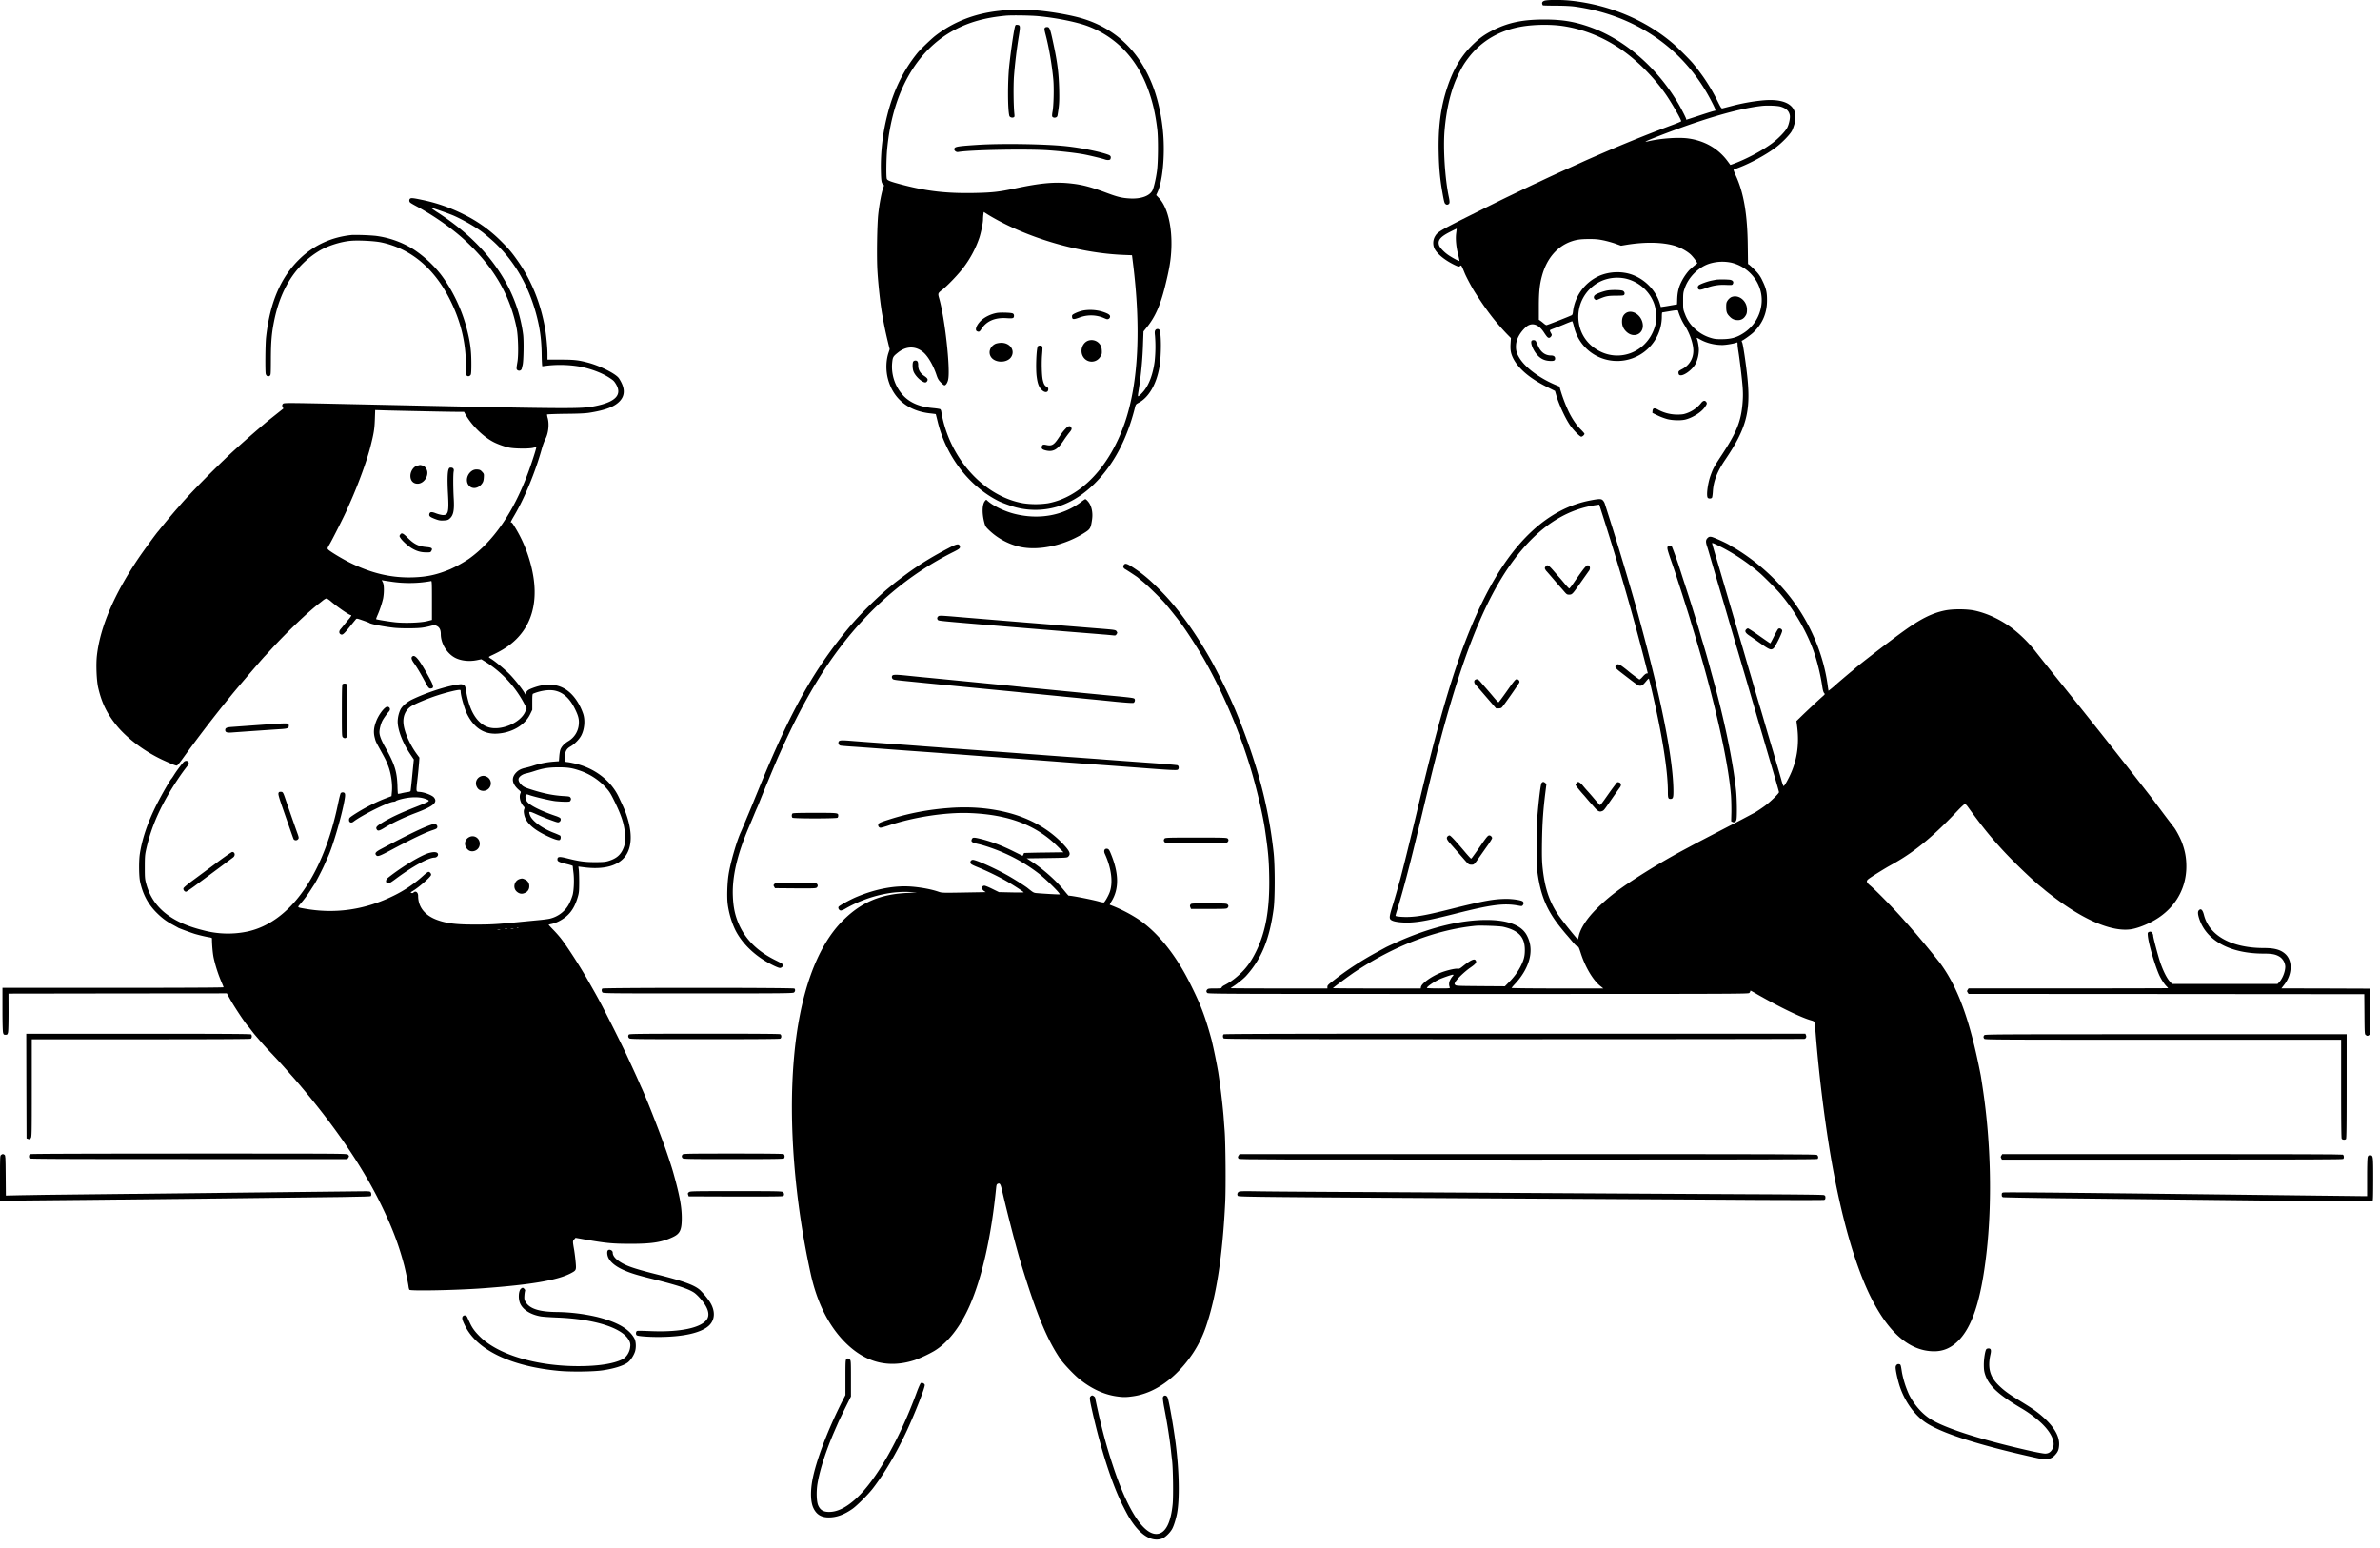
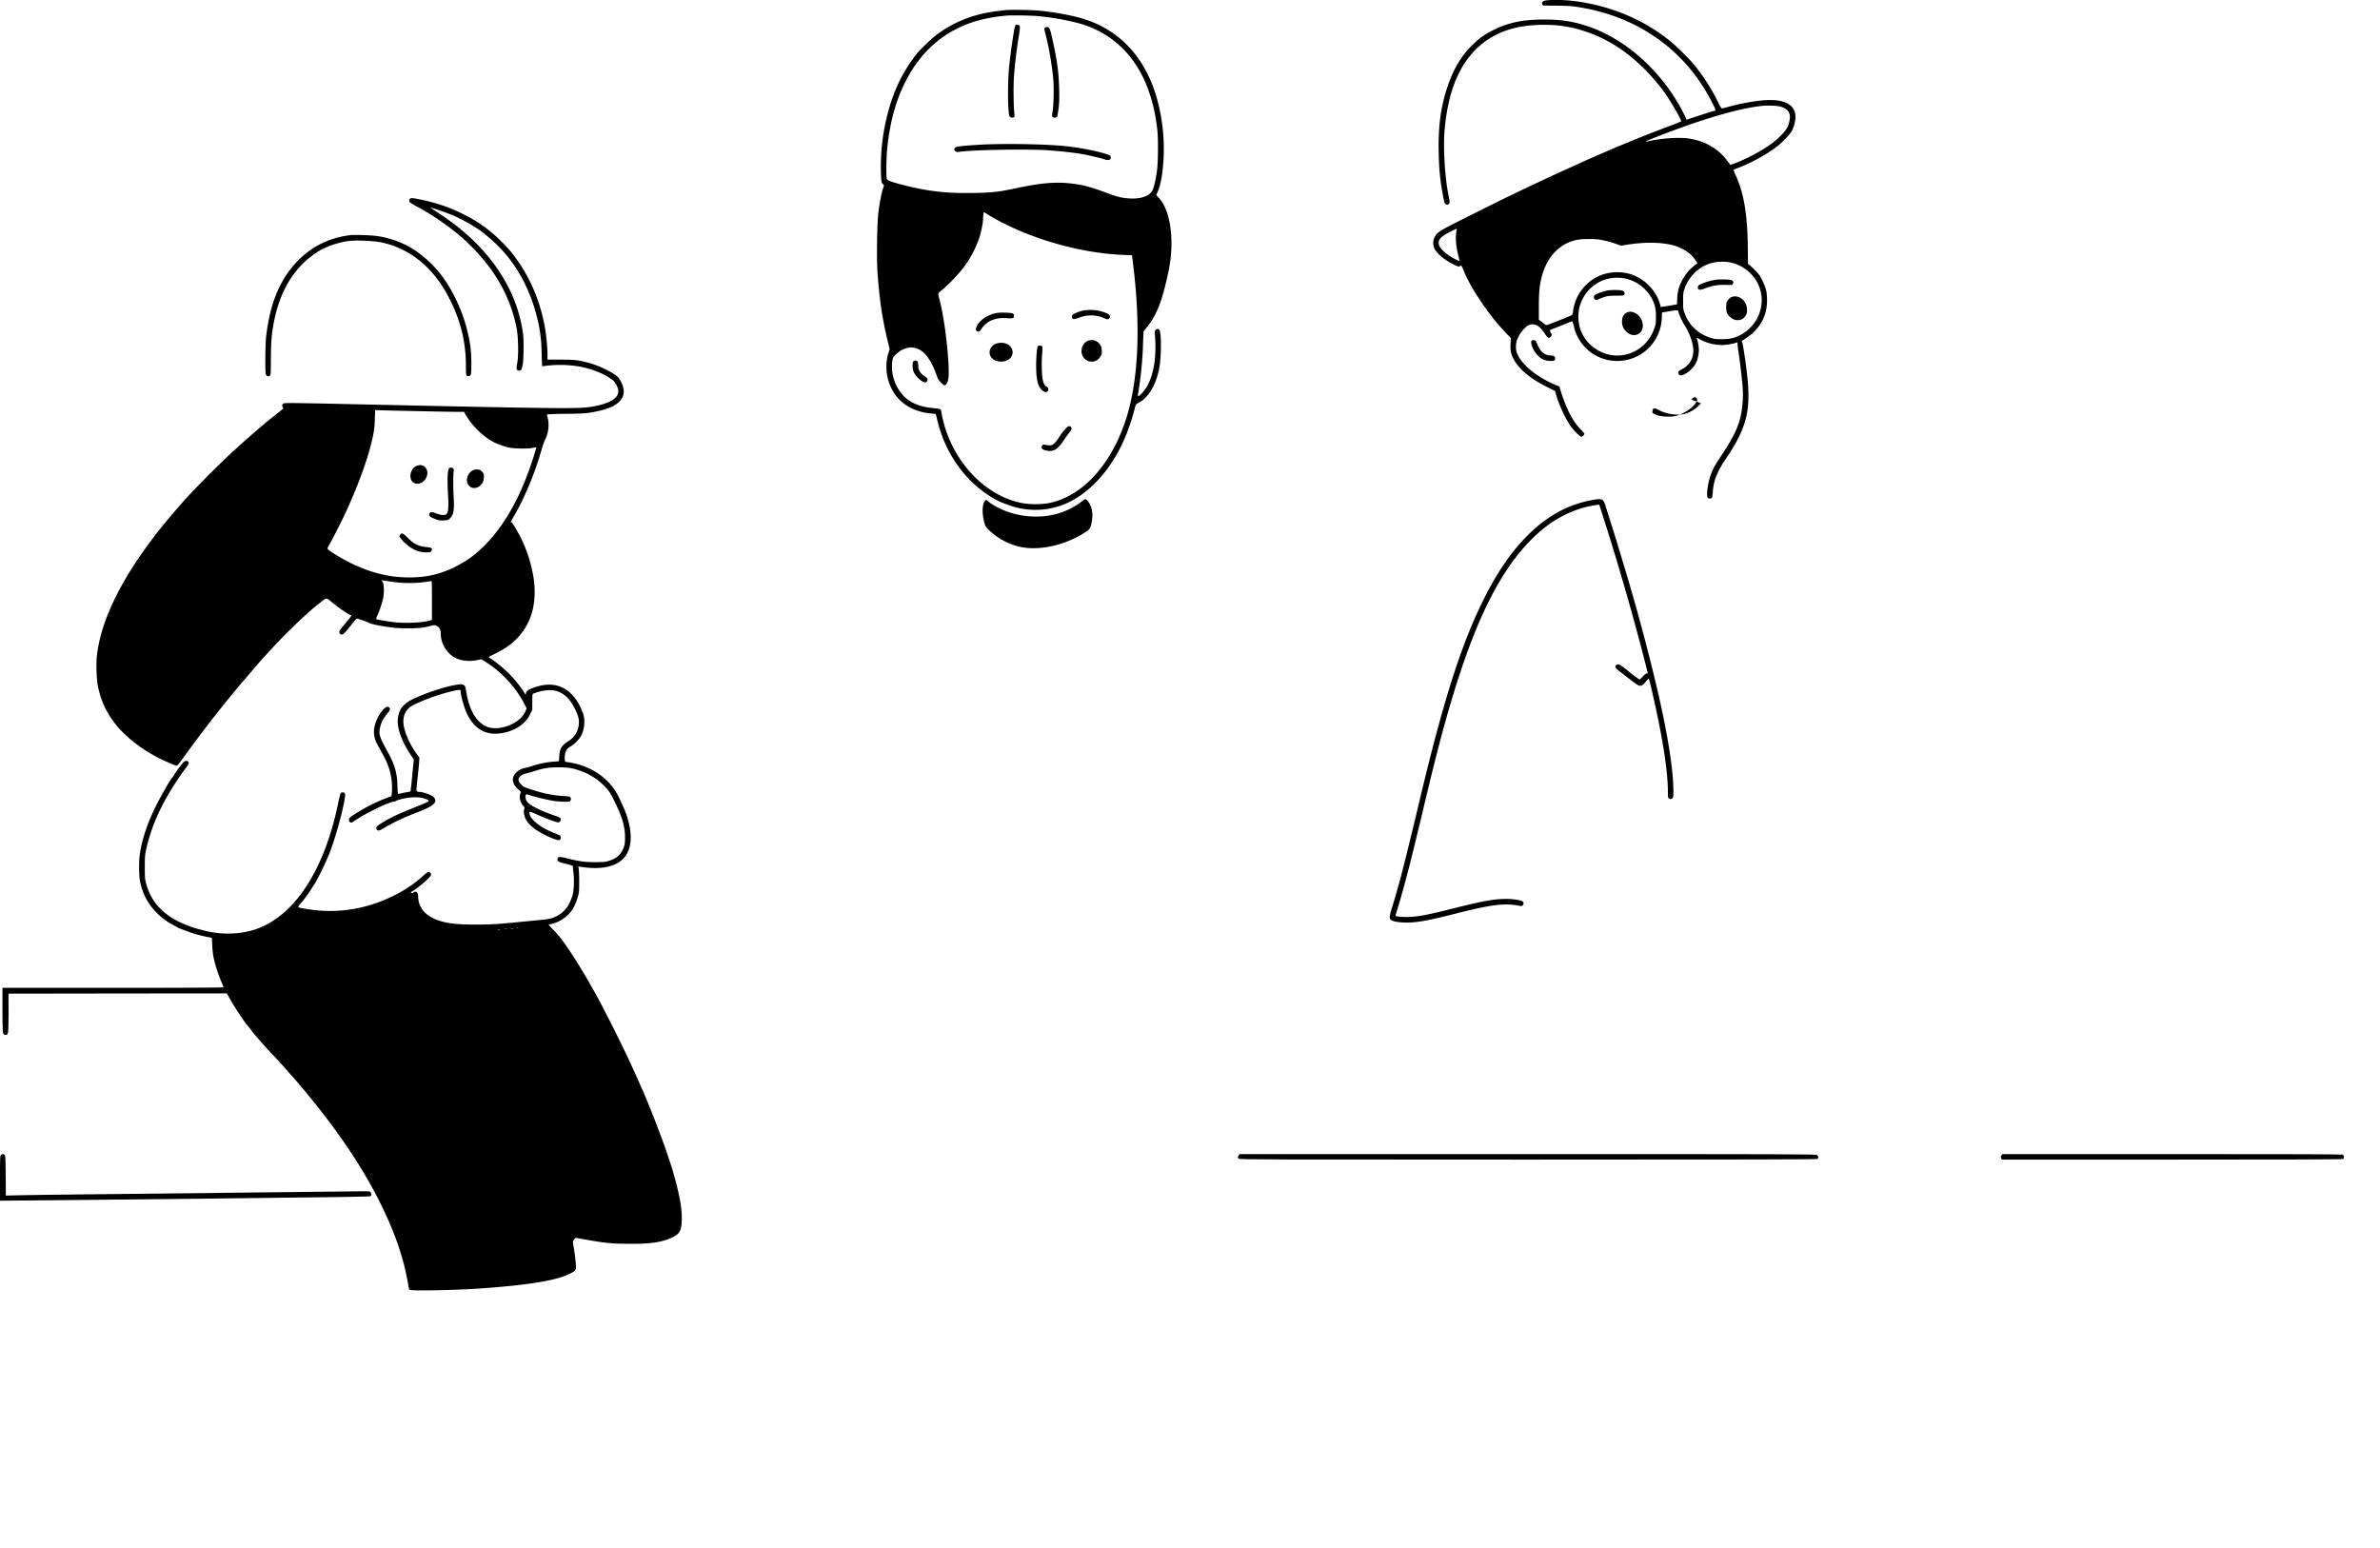
<svg xmlns="http://www.w3.org/2000/svg" width="143" height="93" fill="none">
  <path fill="#000" d="M92.912.021c-.197.023-.283.103-.25.216A.25.25 0 0 0 92.7.32c.007.01.365.02.8.02.525.003.91.023 1.16.06 1.763.255 3.347.849 4.722 1.775 1.488 1.002 2.677 2.365 3.51 4.028.193.381.213.458.12.458-.037 0-.422.119-.864.265-.441.146-.81.265-.82.265-.01 0-.017-.02-.017-.043 0-.05-.285-.61-.471-.925-1.285-2.187-3.265-3.89-5.367-4.62-.9-.311-1.614-.427-2.647-.43-1.295-.004-2.162.169-3.062.613-.561.276-.9.518-1.362.982-.64.644-1.105 1.444-1.454 2.512-.389 1.182-.541 2.366-.505 3.912.02.906.076 1.527.206 2.28.113.644.136.737.203.786.073.053.1.053.182.01.077-.043.08-.146.013-.458-.229-1.091-.342-2.896-.252-3.971.116-1.358.402-2.509.837-3.385.23-.461.339-.637.598-.979.784-1.028 1.883-1.665 3.251-1.888.75-.12 1.724-.13 2.441-.02 1.312.2 2.574.73 3.693 1.55.88.647 1.76 1.546 2.431 2.492.349.49.967 1.563.967 1.675 0 .014-.206.103-.455.196a85.874 85.874 0 0 0-3.73 1.487c-.432.185-1.438.62-1.71.746-.073.033-.548.25-1.053.478a83.54 83.54 0 0 0-1.375.634 17 17 0 0 1-.462.216c-.006 0-.275.129-.604.285l-.973.468c-.21.1-1.003.49-1.76.87-2.441 1.217-2.508 1.257-2.68 1.555a.805.805 0 0 0-.02.724c.169.322.6.673 1.162.955.269.133.316.143.389.07.053-.053.083 0 .252.418.093.236.432.87.614 1.158.698 1.095 1.242 1.805 1.963 2.555l.21.212-.02.335c-.024.385.016.598.155.88.316.627 1.01 1.218 2.046 1.729l.469.235.073.252c.162.564.541 1.384.84 1.822.196.285.578.673.664.673.07 0 .193-.112.193-.175 0-.02-.1-.137-.22-.256-.262-.259-.53-.66-.747-1.111a9.53 9.53 0 0 1-.478-1.265l-.056-.205-.223-.093c-.983-.412-1.84-1.052-2.192-1.64-.166-.271-.216-.467-.196-.773.024-.355.246-.753.591-1.065.342-.308.758-.186 1.083.312.183.279.233.332.312.332.037 0 .09-.04.123-.086.053-.087.053-.093-.02-.22-.043-.072-.063-.142-.046-.155.013-.014.103-.053.192-.087.093-.033.379-.145.638-.252.259-.11.485-.195.501-.195.017 0 .067.146.107.321A2.655 2.655 0 0 0 97 21.682a2.678 2.678 0 0 0 2.85-2.671c0-.13.01-.24.027-.24.013 0 .196-.03.405-.066.448-.076.528-.08.545-.026.086.295.229.61.388.86.316.494.528 1.11.528 1.535 0 .472-.246.876-.661 1.095-.206.107-.235.136-.235.216 0 .05.016.106.039.13.163.162.791-.266 1-.677a2.01 2.01 0 0 0 .189-.813c-.003-.2-.059-.534-.116-.67-.033-.077-.01-.074.196.043.375.212.85.331 1.332.331.212 0 .717-.086.857-.146.046-.023.056-.01.056.1 0 .073.023.262.05.428.083.524.212 1.61.252 2.114.027.365.027.613 0 .962-.089 1.131-.352 1.785-1.282 3.195-.425.644-.498.78-.644 1.191-.176.495-.266 1.238-.163 1.34.06.06.22.05.253-.019.016-.03.04-.2.05-.372.039-.623.262-1.19.737-1.891 1.265-1.865 1.544-2.893 1.342-4.91-.077-.777-.266-2.045-.316-2.14-.03-.054-.036-.104-.02-.11.093-.03.555-.362.694-.498.552-.538.814-1.158.817-1.915.004-.494-.056-.743-.279-1.198a1.934 1.934 0 0 0-.438-.62 4.719 4.719 0 0 0-.349-.332l-.076-.05-.014-1.038c-.019-1.948-.242-3.245-.733-4.3-.077-.17-.13-.316-.12-.322a7.43 7.43 0 0 1 .325-.13c.724-.278 1.641-.78 2.219-1.217.365-.273.83-.754.956-.983.05-.09.12-.288.163-.444.259-1.009-.418-1.52-1.87-1.397a11.78 11.78 0 0 0-1.886.335l-.581.15c-.057.013-.1-.05-.299-.455a11.43 11.43 0 0 0-.86-1.454 18.955 18.955 0 0 0-.435-.584 6.587 6.587 0 0 1-.163-.199c-.173-.212-.903-.942-1.199-1.198-1.654-1.42-3.832-2.335-6.144-2.581-.468-.05-1.146-.06-1.474-.02Zm14.081 6.387c.329.103.491.253.545.511.033.153-.04.518-.147.737-.103.219-.534.667-.916.952-.615.458-1.598.976-2.381 1.258l-.127.043-.176-.239c-.561-.753-1.381-1.221-2.371-1.354-.591-.076-1.62-.006-2.381.17a.585.585 0 0 1-.176.023c-.007-.007.18-.09.412-.183 2.819-1.118 5.098-1.798 6.585-1.964.332-.037.944-.013 1.133.046ZM87.492 14.02c-.047.339.003.846.126 1.31.046.18.076.336.066.346-.023.023-.385-.166-.638-.335-.265-.176-.53-.451-.58-.6-.1-.3.072-.512.654-.807.215-.11.395-.196.401-.193.004.007-.01.13-.03.28Zm8.837.418c.21.043.535.133.724.2l.345.125.32-.053c1.098-.179 2.098-.166 2.845.037.356.096.801.335 1.03.554.179.176.415.504.378.527a5.211 5.211 0 0 0-.475.405 3.214 3.214 0 0 0-.544.853c-.116.276-.17.554-.18.936l-.009.265-.333.057c-.182.033-.401.07-.485.08l-.156.023-.056-.193c-.223-.76-.824-1.413-1.594-1.722-.638-.256-1.451-.232-2.09.06a2.708 2.708 0 0 0-1.537 2.123c-.013.133-.036.203-.076.223-.13.07-1.471.597-1.518.597-.03 0-.106-.05-.173-.11a2.574 2.574 0 0 0-.202-.159l-.083-.053v-.81c0-.846.046-1.297.183-1.805.285-1.071.93-1.818 1.81-2.107.292-.096.52-.126.996-.13.402-.002.571.014.88.077Zm7.638 1.33c1.216.256 2.04 1.404 1.86 2.589a2.363 2.363 0 0 1-1.006 1.616c-.439.299-.777.401-1.352.405-.349.003-.455-.01-.664-.073a2.42 2.42 0 0 1-.993-.574 2.181 2.181 0 0 1-.571-.86c-.11-.275-.113-.292-.113-.78 0-.46.006-.517.096-.773.219-.643.787-1.224 1.415-1.453a2.594 2.594 0 0 1 1.328-.096Zm-6.326.963a2.41 2.41 0 0 1 1.62 1.228c.18.355.24.63.236 1.078 0 .375-.01.442-.103.704-.521 1.483-2.202 2.077-3.497 1.234a2.267 2.267 0 0 1-1.026-1.52 2.354 2.354 0 0 1 1.421-2.604 2.43 2.43 0 0 1 1.349-.12Z" />
  <path fill="#000" d="M103.12 16.802c-.037.01-.156.03-.266.053-.236.043-.707.213-.787.286-.073.063-.076.182-.01.239.06.05.17.033.462-.077a2.822 2.822 0 0 1 1.166-.186c.395.014.395.014.438-.07.056-.115-.01-.208-.176-.238a5.318 5.318 0 0 0-.827-.007Zm.882 1.062a.675.675 0 0 0-.199.19c-.076.115-.086.165-.086.397.003.299.04.402.222.581.14.143.286.202.475.202a.494.494 0 0 0 .425-.205c.107-.143.13-.226.127-.445-.007-.534-.535-.929-.964-.72Zm-7.465-.404c-.28.064-.595.183-.695.26-.1.079-.102.205-.006.271.063.044.083.044.19-.003.45-.196.567-.219 1.059-.222.418-.003.481-.01.508-.063.046-.076.01-.18-.08-.23-.11-.059-.734-.066-.976-.012Zm1.153 1.352c-.16.11-.233.269-.233.508s.076.424.246.594c.475.474 1.136.122.986-.524-.116-.505-.65-.814-1-.578ZM60.41.607l-.415.05c-1.448.16-2.71.654-3.786 1.483-.253.196-.907.823-1.08 1.036-.86 1.061-1.444 2.26-1.81 3.716a12.522 12.522 0 0 0-.392 3.351c.014.654.034.763.153.85.043.03.04.06-.02.222-.093.245-.229.965-.292 1.553-.07.663-.1 2.565-.05 3.4.053.877.186 2.078.302 2.702.113.63.186.975.302 1.463l.133.55-.066.203c-.16.468-.173 1.072-.037 1.583.316 1.195 1.23 1.934 2.558 2.07.169.02.309.037.315.044.003.006.057.212.116.457.512 2.088 1.887 3.88 3.67 4.772.203.1.77.305 1.03.372.95.245 1.94.185 2.846-.163 1.292-.501 2.51-1.689 3.34-3.255.403-.763.718-1.6.957-2.542.057-.229.064-.235.226-.322.608-.318 1.07-1.108 1.252-2.137.123-.696.12-2.103-.006-2.253-.06-.07-.19-.056-.24.027-.036.06-.043.133-.02.325a8.349 8.349 0 0 1-.02 1.55c-.096.74-.322 1.367-.64 1.765-.163.2-.332.355-.359.325-.01-.01-.003-.113.017-.229a22.22 22.22 0 0 0 .288-3.03l.024-.63.212-.265c.488-.607.797-1.304 1.073-2.406.269-1.075.362-1.626.389-2.322.05-1.314-.23-2.469-.731-3.01l-.18-.189.09-.2c.296-.66.439-2.182.33-3.493-.084-1.045-.326-2.124-.665-2.973-.794-1.988-2.189-3.318-4.115-3.922-.65-.206-1.8-.415-2.69-.498-.482-.043-1.727-.06-2.01-.03Zm1.96.362c1.108.103 2.377.362 3.038.62 1.634.638 2.826 1.865 3.504 3.594.315.81.498 1.56.62 2.572.067.544.057 2.007-.02 2.538-.062.461-.189.992-.268 1.148-.173.332-.678.514-1.329.484-.491-.026-.737-.083-1.381-.322-.98-.368-1.481-.5-2.156-.577-.973-.113-1.84-.036-3.404.299-.956.202-1.361.249-2.447.269-1.621.03-2.777-.097-4.228-.472-.784-.202-.986-.278-1.016-.381-.044-.156-.03-1.248.023-1.795.319-3.395 1.757-5.936 4.048-7.15.887-.472 1.837-.737 3.072-.854.332-.033 1.478-.016 1.943.027Zm-2.355 12.3c2.228 1.181 5.021 1.945 7.485 2.047l.515.02.056.448c.492 3.922.33 7.204-.471 9.566-.917 2.691-2.647 4.516-4.633 4.888a5.088 5.088 0 0 1-1.488 0c-2.391-.418-4.467-2.74-4.922-5.508a.286.286 0 0 0-.056-.14c-.023-.02-.223-.052-.442-.072-.767-.07-1.325-.296-1.737-.7a2.555 2.555 0 0 1-.72-1.988c.036-.378.05-.405.352-.647.504-.405 1.085-.405 1.544.003.272.24.581.78.764 1.324.08.242.126.322.265.465.09.096.19.176.22.176.083 0 .182-.15.222-.336.143-.66-.2-3.73-.548-4.92-.073-.26-.063-.286.173-.468.329-.249 1.03-.986 1.322-1.387a6.37 6.37 0 0 0 .93-1.765c.102-.319.219-.893.219-1.092 0-.08.01-.212.02-.295l.023-.153.256.163c.142.09.435.255.65.371Z" />
  <path fill="#000" d="M60.995 1.558c-.067.182-.25 1.407-.356 2.389-.1.949-.096 2.644.007 3.016.02.076.15.126.242.093.073-.03.077-.043.057-.239-.05-.501-.06-1.636-.024-2.2a28.6 28.6 0 0 1 .293-2.445c.1-.614.093-.664-.087-.68-.083-.01-.11.003-.133.066Zm1.797.099c-.057.057-.05.11.043.465.19.723.372 1.788.452 2.658.046.504.02 1.583-.047 1.931-.026.13-.033.255-.02.285.057.11.263.093.31-.02.01-.03.042-.235.072-.457.043-.319.05-.571.037-1.168-.027-.98-.107-1.613-.359-2.784-.173-.813-.216-.93-.345-.943-.057-.006-.12.01-.143.033ZM58.7 8.705c-1.236.083-1.362.106-1.362.269 0 .086.126.176.222.159.738-.13 4.145-.192 5.43-.103.78.057 1.581.146 2.103.239.332.06 1.145.255 1.288.309.14.053.312.046.336-.017.05-.133.02-.206-.103-.255-.465-.183-1.628-.422-2.55-.521-1.276-.136-3.95-.176-5.364-.08Zm6.37 9.955a2.233 2.233 0 0 0-.442.148c-.176.083-.216.117-.216.183 0 .216.066.226.465.08a1.961 1.961 0 0 1 1.478.05c.146.066.19.072.252.04a.162.162 0 0 0 .09-.127c.013-.116-.106-.192-.475-.312a2.558 2.558 0 0 0-1.152-.063Zm-5.181.144c-.366.067-.741.252-.97.481-.25.25-.356.541-.223.614.113.06.166.037.256-.11.309-.494.82-.72 1.534-.673.386.027.439.007.439-.15 0-.062-.023-.106-.073-.132-.09-.05-.75-.07-.963-.03Zm5.467 1.674c-.352.153-.485.64-.27.969a.6.6 0 0 0 1.024-.013c.09-.14.1-.18.09-.375-.01-.173-.034-.25-.103-.355a.614.614 0 0 0-.741-.226Zm-5.526.172c-.336.146-.472.514-.29.793.24.375.967.378 1.213.01.259-.395-.063-.86-.595-.856a1.17 1.17 0 0 0-.328.053Zm2.53.156c-.09.11-.14 1.344-.07 1.838.054.402.13.604.283.763.196.21.412.193.412-.03 0-.066-.027-.102-.1-.142-.116-.06-.176-.166-.232-.415-.06-.272-.08-1.055-.037-1.54.027-.318.027-.438 0-.47-.05-.06-.21-.06-.256-.004Zm-7.483.91c-.057.067-.057.382-.004.561.057.19.263.445.479.594.199.136.295.14.362.017.053-.1.01-.17-.176-.296-.25-.166-.369-.375-.369-.633.003-.22-.043-.296-.17-.296-.043 0-.099.023-.122.053Zm9.173 4.015c-.172.18-.229.252-.441.574-.28.425-.412.501-.731.431-.19-.043-.252-.023-.282.09-.03.123.023.18.209.229.458.12.73-.027 1.096-.58.103-.16.262-.376.349-.482.156-.189.169-.239.086-.348-.056-.073-.163-.043-.286.086ZM24.631 11.943c-.056.056-.05.175.02.232.03.026.193.123.356.209 1.052.564 2.185 1.36 2.952 2.074 1.697 1.576 2.68 3.258 3.082 5.259.096.478.123 1.606.047 2.034-.07.408-.07.451.026.5a.16.16 0 0 0 .236-.105l.053-.223c.057-.235.077-1.443.03-1.815a8.73 8.73 0 0 0-.89-2.863c-.903-1.739-2.268-3.186-4.208-4.453a6.013 6.013 0 0 1-.471-.325c.07 0 1.155.381 1.418.5.63.283 1.458.767 1.816 1.07.442.368.628.533.864.776 1.146 1.164 1.943 2.674 2.354 4.456.15.644.22 1.258.23 2.024.006.392.023.713.04.713.013 0 .182-.023.371-.046a7.029 7.029 0 0 1 1.96.08c.657.139 1.278.381 1.707.663.232.153.259.18.358.332.429.664.034 1.108-1.208 1.36-.904.183-1.19.18-14.836-.116-3.653-.08-3.875-.08-3.932-.023-.063.063-.066.133-.013.222.023.034.033.07.027.073l-.914.727a67.8 67.8 0 0 0-2.175 1.905c-1.136 1.065-2.504 2.455-3.125 3.185-.063.073-.146.17-.19.216a42.625 42.625 0 0 0-1.102 1.327c-.07.06-.887 1.175-1.202 1.642-1.455 2.157-2.289 4.111-2.488 5.824-.063.544-.023 1.52.08 1.957.212.9.518 1.533 1.09 2.24.63.783 1.706 1.586 2.786 2.087.594.272.8.355.856.335.03-.01.193-.205.356-.438a79.189 79.189 0 0 1 2.138-2.83c.153-.193.323-.408.382-.478.057-.073.15-.186.203-.252.056-.066.153-.186.216-.265.345-.425 1.89-2.23 1.993-2.323.01-.01.189-.203.398-.431.91-.996 2.215-2.237 2.853-2.721.06-.047.17-.133.242-.193.073-.056.163-.106.2-.106.036 0 .159.08.269.176.378.328 1.092.82 1.189.82a.03.03 0 0 1 .03.03c0 .023-.117.188-.167.235-.01.01-.106.13-.215.265-.11.136-.226.28-.256.312-.123.136-.1.292.043.329.09.023.19-.073.561-.538.136-.169.276-.338.306-.375.053-.063.06-.063.415.06.196.066.375.136.398.153.09.073.854.222 1.488.292.395.043 1.339.043 1.668-.004.142-.016.375-.063.514-.103.253-.066.26-.066.382-.003.166.08.243.236.243.491 0 .538.338 1.118.81 1.394.355.206.883.272 1.385.166l.239-.05.279.172a6.623 6.623 0 0 1 2.295 2.486l.15.292-.08.189c-.273.673-1.452 1.178-2.209.949-.658-.2-1.126-.93-1.325-2.047-.076-.445-.076-.442-.186-.502-.093-.046-.14-.046-.369-.013-.704.103-1.903.498-2.73.9-.295.142-.578.388-.684.597a1.814 1.814 0 0 0-.166.713c0 .511.292 1.271.747 1.955l.223.331-.09.913c-.046.5-.096.939-.103.969-.01.04-.066.063-.172.076-.087.01-.253.043-.369.07a.978.978 0 0 1-.223.036 6.024 6.024 0 0 1-.026-.474c-.03-.873-.166-1.304-.734-2.32-.246-.438-.349-.71-.349-.916 0-.169.083-.497.173-.673.066-.133.282-.438.398-.564.113-.123.057-.285-.1-.285-.155 0-.507.457-.663.862-.15.385-.176.68-.087 1.012.057.22.057.22.329.714.319.577.345.63.462.929.186.464.282 1.125.235 1.602l-.023.25-.285.109c-.658.245-1.422.64-2.016 1.035-.233.156-.25.176-.25.299 0 .139.137.192.26.096.508-.395 2.135-1.201 2.424-1.201.046 0 .11-.024.14-.05.03-.03.219-.086.418-.133.482-.11.97-.113 1.279-.013.335.113.345.143.093.259a16.68 16.68 0 0 1-.611.252c-.944.371-1.565.663-2.05.969-.295.182-.355.259-.295.368.066.126.156.106.491-.1.465-.285 1.18-.623 1.887-.889 1.042-.395 1.312-.627 1.063-.925-.11-.127-.545-.3-.834-.326-.256-.023-.243.05-.146-.84.04-.338.076-.749.09-.918l.02-.305-.13-.176c-.439-.588-.78-1.358-.827-1.869-.043-.44.12-.812.448-1.031.22-.146 1.007-.475 1.578-.66.627-.203 1.322-.369 1.388-.326.013.007.023.05.023.096 0 .24.23 1.036.385 1.35.422.837 1.017 1.222 1.807 1.175.884-.053 1.647-.497 1.97-1.144l.139-.286v-.474c0-.388.01-.478.05-.495.465-.192.983-.262 1.332-.179.488.113.873.465 1.172 1.072.213.425.269.647.242.936a1.281 1.281 0 0 1-.64 1.028c-.25.153-.422.345-.479.541-.02.067-.046.246-.056.392l-.02.268-.32.024a5.35 5.35 0 0 0-1.201.235 4.865 4.865 0 0 1-.472.133c-.289.063-.448.146-.598.312-.292.322-.219.683.21 1.042.096.083.106.103.07.176-.097.212-.014.57.182.776.07.076.076.096.04.19-.03.079-.03.152 0 .308.086.464.505.87 1.305 1.26.462.226.774.326.84.27.063-.054.07-.213.014-.263a4.733 4.733 0 0 0-.396-.169c-.69-.269-1.278-.703-1.408-1.038-.103-.273-.073-.276.405-.06.233.106.618.262.854.345.402.146.432.153.505.103.09-.057.106-.186.033-.246a1.436 1.436 0 0 0-.273-.116c-.886-.302-1.54-.63-1.703-.853-.09-.122-.13-.338-.073-.408.036-.043.063-.04.219.014.329.112 1.259.331 1.56.364.167.017.43.034.585.034.276 0 .286-.004.326-.087.03-.07.03-.102-.01-.162-.043-.067-.083-.073-.429-.093-.617-.037-1.218-.16-1.992-.412-.273-.086-.395-.142-.495-.235-.153-.14-.223-.272-.2-.392.024-.126.227-.272.436-.315a5.38 5.38 0 0 0 .485-.136c.558-.182.88-.232 1.46-.236.585 0 .841.04 1.34.213a3.73 3.73 0 0 1 1.517 1.002c.216.236.286.345.511.803.482.975.648 1.546.645 2.206 0 .296-.017.425-.07.568-.166.458-.438.7-.973.85-.166.046-.332.056-.777.056-.598 0-.957-.05-1.66-.23-.476-.119-.582-.105-.582.074 0 .11.1.159.538.265.216.05.389.106.385.126-.003.017.014.183.037.369.056.408.033 1.068-.047 1.373a3.24 3.24 0 0 1-.189.485c-.22.454-.64.793-1.146.925-.106.03-.438.074-.74.1-.302.03-.84.08-1.196.116-1.255.123-1.62.146-2.54.146-1.18.003-1.747-.066-2.335-.279-.738-.272-1.136-.78-1.136-1.443 0-.216-.153-.325-.279-.2-.033.034-.07.04-.123.024-.066-.026-.063-.033.073-.113.346-.202 1.053-.82 1.103-.959.026-.076-.067-.195-.15-.195-.036 0-.166.093-.285.202a7.59 7.59 0 0 1-1.797 1.224c-1.7.843-3.48 1.112-5.307.793-.521-.09-.502-.072-.316-.291a7.44 7.44 0 0 0 .621-.833c.087-.136.186-.289.22-.339.1-.146.514-.949.627-1.22l.206-.465c.266-.578.744-2.184.943-3.17.09-.447.097-.583.04-.64-.056-.056-.176-.05-.226.01-.023.027-.09.292-.152.588-.897 4.37-2.913 7.203-5.503 7.737a5.717 5.717 0 0 1-2.647-.096c-1.893-.47-2.996-1.37-3.378-2.754-.086-.312-.093-.371-.093-1.028 0-.61.01-.74.077-1.046.252-1.128.66-2.15 1.311-3.281.336-.587.824-1.317 1.143-1.716.06-.076.11-.166.11-.202 0-.146-.183-.193-.303-.073-.11.11-.402.494-.561.743-.08.13-.156.24-.166.249-.086.076-.611.992-.907 1.58-.538 1.071-.87 2.057-1.006 2.97-.06.424-.053 1.33.02 1.655.163.753.478 1.344.99 1.855.325.325.6.53.986.733.146.08.282.153.299.166.05.036.804.315 1.03.382.288.083.674.172.856.199.087.013.156.04.156.06 0 .371.043.875.097 1.147a8.38 8.38 0 0 0 .471 1.47c.07.163.13.309.13.325 0 .02-2.445.034-6.642.034H.148v1.284c0 .79.014 1.334.037 1.41.03.113.043.126.146.126s.116-.01.15-.133c.02-.08.033-.55.033-1.234L.51 59.7l6.56-.01 6.559-.006.189.338c.259.468.94 1.493 1.076 1.62.01.01.09.112.183.231.09.12.196.253.236.3.398.464.627.722.856.965.482.507.655.697 1.15 1.257.136.156.255.289.265.299.01.01.146.166.302.348 2.199 2.572 3.88 5.027 4.992 7.3.684 1.4 1.073 2.416 1.411 3.7.073.285.223 1.002.256 1.244.01.09.037.186.053.206.067.083 2.883.026 4.43-.09 2.883-.212 4.477-.484 5.268-.902.329-.176.332-.18.292-.66a11.91 11.91 0 0 0-.086-.71c-.097-.561-.097-.558-.004-.664l.083-.096.226.04c1.578.285 1.943.321 3.119.321 1.268 0 1.873-.1 2.524-.415.412-.199.514-.424.514-1.138 0-.614-.11-1.247-.401-2.33-.147-.537-.166-.613-.449-1.459-.338-1.015-1.228-3.302-1.574-4.048-.036-.073-.113-.252-.176-.398-.113-.256-.18-.405-.461-1.012-.07-.156-.186-.402-.253-.548a108.397 108.397 0 0 0-1.468-2.936c-.262-.498-.329-.62-.817-1.477-.498-.886-1.318-2.157-1.69-2.621a7.31 7.31 0 0 0-.455-.508c-.146-.15-.263-.279-.256-.285.007-.004.1-.027.21-.05a2.01 2.01 0 0 0 .411-.156c.588-.305.91-.717 1.123-1.43.08-.266.09-.349.093-.873 0-.318-.01-.67-.024-.78l-.026-.202.309.04c1.195.16 2.079-.073 2.514-.664.405-.55.428-1.427.066-2.485-.096-.282-.16-.425-.462-1.068-.484-1.022-1.517-1.789-2.746-2.038a3.61 3.61 0 0 0-.405-.07c-.09 0-.117-.112-.09-.371.037-.299.116-.431.342-.56.246-.14.535-.439.651-.671.193-.385.236-.916.106-1.3-.169-.492-.445-.94-.764-1.238-.584-.548-1.358-.65-2.271-.302-.28.106-.359.169-.399.315l-.023.09-.076-.13c-.153-.255-.558-.766-.85-1.072-.29-.298-.9-.81-1.153-.962-.07-.04-.126-.086-.126-.103 0-.013.056-.05.126-.083.681-.312 1.13-.604 1.518-.989 1.205-1.197 1.431-3.01.648-5.216a8.055 8.055 0 0 0-.741-1.536c-.123-.209-.18-.275-.223-.262-.04.01.014-.103.173-.372.634-1.068 1.289-2.65 1.684-4.071.056-.202.15-.451.202-.554.186-.342.25-.88.15-1.268a.999.999 0 0 1-.043-.222c.006-.013.505-.033 1.106-.04.774-.006 1.192-.026 1.428-.063.983-.156 1.537-.368 1.846-.71.326-.358.306-.803-.06-1.36-.172-.262-1.122-.747-1.853-.94-.587-.155-.833-.182-1.65-.182h-.79v-.332c0-.371-.074-1.151-.15-1.576-.276-1.533-.827-2.88-1.664-4.064-.339-.481-.515-.687-.973-1.145a8.338 8.338 0 0 0-2.212-1.593 9.98 9.98 0 0 0-2.567-.896c-.521-.11-.638-.12-.698-.06Zm.924 12.768c.85.02 1.72.033 1.936.033h.392l.056.103c.372.686 1.083 1.39 1.727 1.718.25.127.638.266.917.326.325.07 1.172.08 1.445.016a.723.723 0 0 1 .192-.03c.023.024-.285.98-.505 1.567-.877 2.355-2.075 4.09-3.553 5.14a8.012 8.012 0 0 1-1.113.616c-.793.329-1.375.458-2.208.488-1.319.047-2.541-.242-3.883-.916-.445-.225-1.125-.637-1.238-.753-.063-.063-.057-.083.103-.355.156-.265.886-1.715 1.006-1.997.04-.093.14-.322.226-.515.494-1.108 1-2.505 1.212-3.351.192-.756.236-1.022.256-1.603l.02-.56.733.023c.406.01 1.428.033 2.279.05Zm-1.93 10.253c.575.08 1.252.086 1.82.016.223-.026.428-.06.455-.07.047-.02.053.1.053 1.159v1.177l-.305.077c-.386.093-1.329.126-1.89.066-.385-.04-1.13-.163-1.156-.189-.01-.007.02-.093.06-.19a6.08 6.08 0 0 0 .355-1.044c.07-.369.064-.827-.016-.983l-.067-.126.107.02c.06.01.322.05.584.087Zm7.52 20.794a.176.176 0 0 1-.084 0c-.023-.01-.007-.016.04-.016.046 0 .063.006.043.016Zm-.3.033a.567.567 0 0 1-.15 0c-.042-.006-.01-.013.074-.013.083 0 .116.007.076.013Zm-.365.034a.558.558 0 0 1-.15 0c-.043-.007-.01-.014.074-.014.082 0 .116.007.076.014Zm-.432.033a.558.558 0 0 1-.15 0c-.043-.007-.01-.014.074-.014.083 0 .116.007.076.014Z" />
-   <path fill="#000" d="M25.206 27.944a.999.999 0 0 1-.123.03c-.229.05-.425.338-.425.62 0 .292.18.478.452.468.332-.013.618-.395.561-.74-.026-.15-.15-.315-.259-.345-.126-.036-.173-.043-.206-.033Zm1.744.258c-.066.192-.076.68-.032 1.47.063 1.124.013 1.3-.35 1.27a1.892 1.892 0 0 1-.381-.102c-.246-.1-.356-.09-.389.036-.03.13.024.18.326.299.236.09.315.106.518.096.18-.007.262-.023.332-.076.262-.196.332-.488.289-1.238-.037-.64-.04-1.473-.003-1.636.03-.146-.034-.226-.176-.226-.077 0-.1.02-.133.107Zm1.47.05c-.316.163-.46.564-.3.846.18.322.621.289.857-.066.06-.086.083-.18.093-.338.014-.216.01-.226-.1-.346-.096-.106-.139-.126-.278-.139a.53.53 0 0 0-.273.043Zm-4.379 3.876c-.053.08-.05.09.037.22.122.175.431.45.654.587.292.175.538.248.853.252.276.003.283 0 .332-.087.09-.152.027-.205-.282-.232-.482-.04-.754-.172-1.132-.55-.293-.293-.372-.326-.462-.19Zm-2.887-18.01c-1.198.116-2.261.594-3.108 1.4-1.166 1.109-1.827 2.632-2.06 4.752-.046.415-.059 2.05-.019 2.197.033.126.14.179.232.116.073-.047.073-.06.077-1.006.003-1.038.046-1.553.196-2.3.392-1.937 1.292-3.34 2.69-4.193.508-.309 1.298-.564 1.923-.617.461-.04 1.415.01 1.813.093 1.757.368 3.165 1.53 4.111 3.39.655 1.285.974 2.569.984 3.923.003.594.01.663.063.703.076.056.179.027.229-.063.026-.046.04-.282.036-.733-.003-.747-.076-1.281-.292-2.097-.299-1.132-.863-2.303-1.547-3.199a7.026 7.026 0 0 0-1.624-1.496 5.654 5.654 0 0 0-2.309-.82 13.66 13.66 0 0 0-1.395-.05Zm70.889 6.342c-.126.082.053.567.326.872.202.222.425.332.727.351.266.017.342-.016.342-.145 0-.117-.086-.18-.246-.18-.342 0-.604-.189-.774-.56a16.79 16.79 0 0 0-.139-.302c-.03-.06-.166-.08-.236-.037Zm10.157 3.765a1.94 1.94 0 0 1-1.026.654c-.119.026-.315.036-.531.026a2.405 2.405 0 0 1-1.046-.305c-.2-.106-.292-.08-.306.09l-.01.119.31.15a3.6 3.6 0 0 0 .574.218c.312.083.81.096 1.082.034.425-.1.953-.425 1.169-.724.146-.202.16-.249.103-.335-.083-.113-.196-.09-.319.073Zm-37.229 5.923c-1.096.83-2.524 1.091-3.995.73-.645-.16-1.358-.508-1.674-.82-.043-.043-.06-.037-.126.047-.163.205-.18.71-.043 1.257.06.236.086.285.242.441a3.97 3.97 0 0 0 1.923 1.055c1.172.253 2.76-.112 3.952-.905.256-.17.296-.256.365-.73.067-.458-.04-.89-.275-1.132a.45.45 0 0 0-.13-.106 1.7 1.7 0 0 0-.239.163Zm30.576-.08c-2.527.485-4.666 2.459-6.376 5.89-1.405 2.81-2.498 6.271-4.016 12.725-.355 1.506-.966 3.965-1.066 4.297-.023.083-.093.322-.15.53a35.55 35.55 0 0 1-.285.966c-.202.66-.202.743-.003.836.186.087.638.133 1.086.113.588-.03 1.199-.15 2.61-.504 2.242-.571 3.013-.67 3.876-.511.21.04.226.036.272-.023.063-.083.063-.163 0-.223-.07-.073-.588-.156-.963-.156-.757 0-1.385.113-3.317.597-1.445.362-1.94.458-2.528.485-.342.017-.79-.017-.837-.063-.006-.01.034-.156.087-.325.335-1.062.743-2.612 1.278-4.841l.253-1.046c.09-.384.212-.892.269-1.128 1.843-7.79 3.483-12.015 5.672-14.616 1.352-1.603 2.84-2.498 4.543-2.734l.136-.02.2.624c.395 1.23.784 2.502 1.056 3.424.066.229.163.557.212.73a149.146 149.146 0 0 1 1.345 4.927l.107.432-.077.01c-.043.006-.146.09-.232.192-.087.1-.176.176-.2.166a9.351 9.351 0 0 1-.644-.484 6.73 6.73 0 0 0-.285-.226c-.276-.212-.369-.242-.459-.153-.106.103-.06.176.243.412 1.07.826 1.076.83 1.192.83.116 0 .186-.054.395-.313.06-.072.117-.122.126-.116.01.01.054.176.1.365.68 2.86 1.046 5.114 1.046 6.43 0 .376.02.435.153.435.149 0 .179-.076.179-.444 0-1.228-.305-3.222-.893-5.81a115.844 115.844 0 0 0-1.153-4.553c-.302-1.151-1.218-4.243-1.81-6.098l-.268-.84a.515.515 0 0 0-.11-.189c-.093-.106-.223-.106-.764 0Z" />
-   <path fill="#000" d="M102.595 32.328c-.11.11-.117.226-.027.501.037.106.126.412.203.677.076.266.182.624.232.797l.233.796a470.285 470.285 0 0 1 .763 2.605c.15.51.313 1.071.366 1.244.053.172.149.501.216.73.066.229.162.557.215.73.05.172.157.53.233.796.076.266.183.624.232.797l.233.796c.076.265.183.624.232.796.053.173.163.548.246.83.08.282.322 1.102.531 1.818.213.717.386 1.327.386 1.354 0 .073-.498.56-.814.796-.252.19-.694.478-.731.478a78.341 78.341 0 0 1-1.162.614c-.472.242-.724.375-1.734.9a63.052 63.052 0 0 0-1.006.533 41.275 41.275 0 0 0-3.35 1.978c-.987.65-1.552 1.102-2.166 1.712-.588.587-.97 1.175-1.07 1.646-.02.103-.046.18-.06.176-.06-.023-.956-1.142-1.162-1.447-.548-.816-.817-1.623-.946-2.83-.043-.412-.05-.727-.037-1.64.02-1.104.07-1.848.21-2.966l.056-.444-.076-.063c-.093-.077-.143-.077-.213 0-.056.066-.163.892-.259 2.047-.067.813-.056 2.873.017 3.398.192 1.357.574 2.253 1.404 3.275.16.199.32.391.356.427.033.037.176.206.315.372.166.2.28.309.322.309.057 0 .087.066.193.391.272.853.747 1.65 1.192 1.998l.166.133h-2.763c-1.687 0-2.756-.014-2.75-.03.007-.017.087-.113.176-.21.528-.554.867-1.19.947-1.781.056-.418-.01-.8-.206-1.171-.322-.611-1.15-.923-2.434-.923-1.485.003-3.185.402-5.019 1.178-.328.14-.943.421-1.042.478l-.482.262a18.43 18.43 0 0 0-2.68 1.752c-.279.216-.326.265-.326.348v.097H76.85c-1.598 0-2.906-.007-2.906-.014 0-.006.07-.056.159-.113.21-.129.628-.467.77-.627.92-1.018 1.402-2.19 1.651-4.025.086-.633.086-2.591 0-3.384-.246-2.25-.73-4.33-1.558-6.653a40.275 40.275 0 0 0-.78-2.007c-.053-.12-.163-.365-.242-.548a43.402 43.402 0 0 0-1.13-2.26c-.953-1.695-1.976-3.132-2.959-4.144-.63-.65-1.082-1.048-1.584-1.39-.541-.368-.657-.411-.747-.282-.067.093-.033.192.086.259.11.06.728.468.754.497.01.01.13.11.266.22.285.225 1.175 1.094 1.395 1.363a31.652 31.652 0 0 1 .747.926c.442.564 1.229 1.785 1.69 2.611a32.764 32.764 0 0 1 2.67 6.315c.35 1.144.741 2.803.87 3.69.19 1.29.237 1.778.256 2.797.04 1.987-.199 3.364-.803 4.579-.323.65-.648 1.075-1.153 1.5a3.85 3.85 0 0 1-.744.5c-.076.037-.15.097-.156.13-.016.053-.056.06-.415.06-.339 0-.402.01-.448.06-.073.079-.07.149.003.215.057.053 1.236.056 16.287.056 15.675 0 16.223-.003 16.276-.06.034-.033.057-.079.057-.099 0-.023.01-.04.02-.04s.192.096.398.22c1.368.782 2.68 1.416 3.255 1.569.076.02.153.056.169.08.02.02.06.351.09.736.186 2.323.495 4.864.85 7.034.641 3.876 1.551 7.058 2.587 9.022 1.053 2.004 2.278 3.003 3.677 3.007.531 0 .973-.18 1.388-.568.89-.83 1.435-2.482 1.76-5.339.345-3.016.266-6.626-.216-9.838-.053-.365-.113-.74-.129-.83-.638-3.294-1.362-5.285-2.458-6.768a64.13 64.13 0 0 0-1.458-1.776 6.098 6.098 0 0 1-.236-.265l-.232-.266c-.01-.01-.13-.142-.266-.298-.578-.654-1.664-1.762-1.996-2.037-.232-.193-.249-.276-.086-.399.159-.12.82-.534 1.182-.743l.435-.245c1.222-.704 2.312-1.613 3.74-3.123.202-.212.395-.388.422-.388.029 0 .099.063.156.14.846 1.17 1.358 1.808 2.085 2.597.664.727 1.817 1.832 2.348 2.257.093.073.173.14.183.15.07.069.555.444.913.703 1.691 1.224 3.222 1.828 4.268 1.685.315-.043.767-.199 1.205-.421 1.355-.677 2.149-1.915 2.149-3.352 0-.544-.08-.965-.282-1.493-.106-.268-.362-.743-.475-.876a84.149 84.149 0 0 1-.615-.81 97.481 97.481 0 0 0-.71-.945 521.636 521.636 0 0 0-4.852-6.139c-.14-.172-.641-.8-1.12-1.393-.474-.594-.956-1.198-1.069-1.344a8.015 8.015 0 0 0-1.355-1.327c-.701-.521-1.494-.89-2.248-1.052-.492-.103-1.329-.103-1.81 0-.774.166-1.445.508-2.468 1.244-.807.581-2.687 2.028-2.926 2.25a4.072 4.072 0 0 1-.229.192c-.166.136-.824.694-.863.734-.087.086-.472.405-.479.395a6.743 6.743 0 0 1-.049-.329c-.266-1.931-1.093-3.846-2.342-5.408a12.41 12.41 0 0 0-3.135-2.768 2.54 2.54 0 0 0-.339-.185c-.013 0-.033-.014-.039-.03-.02-.057-1.003-.511-1.136-.525-.117-.013-.15-.003-.229.073Zm.85.551a11.88 11.88 0 0 1 2.315 1.573c.252.222.973.949 1.185 1.194.89 1.036 1.687 2.426 2.089 3.664.199.61.362 1.307.458 1.954.03.202.067.328.107.375.059.066.059.07-.07.186-.229.199-.917.843-1.259 1.174l-.332.322.047.375c.133 1.085-.027 2.074-.485 2.99-.193.385-.312.57-.346.537a2.668 2.668 0 0 1-.126-.378 66.7 66.7 0 0 0-.249-.863c-.083-.282-.189-.64-.232-.796-.047-.156-.163-.544-.256-.863-.096-.318-.206-.7-.249-.846a72.25 72.25 0 0 0-.332-1.128c-.14-.474-.306-1.035-.366-1.244a38.037 38.037 0 0 0-.199-.68c-.086-.29-.192-.66-.428-1.47l-1.481-5.05c-.037-.12-.11-.372-.17-.565-.126-.431-.196-.673-.196-.703 0-.037.123.017.575.242ZM90.317 55.685c.93.212 1.305.617 1.301 1.403 0 .355-.056.58-.242.952a3.624 3.624 0 0 1-.698.956l-.258.262-1.462-.01c-1.345-.01-1.468-.013-1.52-.07-.057-.053-.057-.063.006-.179.1-.189.564-.63.916-.872.316-.22.379-.309.3-.428-.077-.12-.303-.014-.761.351-.186.15-.223.166-.332.153-.15-.02-.688.11-1.03.249-.555.229-1.116.634-1.159.843l-.016.093h-2.637c-1.452 0-2.637-.007-2.637-.017 0-.023 1.016-.777 1.328-.982 2.375-1.573 4.869-2.525 7.223-2.764.306-.03 1.468.01 1.678.06Zm-2.99 2.903c0 .016-.023.046-.053.073a.975.975 0 0 0-.136.206.518.518 0 0 0-.03.46c.027.057-.02.06-.674.06-.385 0-.7-.013-.7-.026 0-.08.408-.362.747-.521.199-.09.727-.275.807-.279.02-.003.04.01.04.027Z" />
-   <path fill="#000" d="M104.913 37.821c-.093.1-.04.206.173.352.106.07.319.219.475.332.76.54.827.57.989.457.107-.073.545-.959.532-1.068-.014-.11-.16-.176-.239-.11-.03.024-.143.23-.256.455-.11.226-.213.412-.223.412-.013 0-.305-.203-.654-.448-.345-.246-.654-.448-.684-.448-.03 0-.08.03-.113.066Zm-47.889-4.906c-.904.472-1.571.873-2.275 1.367-.203.14-.94.694-1.046.784-.037.033-.18.149-.316.262-.7.58-1.697 1.566-2.295 2.276-2.158 2.558-3.57 5.067-5.496 9.778-.083.203-.233.564-.329.803-.096.236-.236.574-.309.747-.073.172-.192.464-.269.647-.076.182-.153.362-.17.398-.255.544-.64 1.878-.746 2.588-.074.488-.1 1.284-.057 1.693.066.603.286 1.313.545 1.771.378.67.996 1.281 1.753 1.732.346.206.747.395.844.395.1 0 .196-.09.173-.156a.29.29 0 0 1-.02-.076c0-.017-.17-.11-.372-.21-1.066-.517-1.78-1.197-2.202-2.09-.263-.564-.379-1.081-.405-1.815-.04-1.154.262-2.448.936-4.048.106-.245.25-.59.322-.763.07-.172.156-.375.19-.448.036-.073.116-.268.179-.431.23-.58.986-2.399 1.142-2.737.047-.1.146-.326.226-.498 1.08-2.383 2.185-4.314 3.401-5.923 1.91-2.535 4.208-4.476 6.868-5.803.379-.19.425-.236.362-.379-.053-.122-.2-.09-.634.136Zm43.199-.102c-.073.09-.057.163.162.806.127.365.283.82.342 1.012l.226.697c.063.193.193.594.286.896.096.302.206.644.242.763.037.12.087.282.11.365.023.083.116.395.209.697.279.92.611 2.087.84 2.953.768 2.897 1.232 5.203 1.362 6.752.02.256.03.717.027 1.03l-.014.56.083.043c.107.053.206-.007.236-.143.043-.189.03-1.25-.023-1.745-.173-1.712-.714-4.314-1.425-6.862-.043-.156-.11-.395-.143-.53a51.35 51.35 0 0 0-.438-1.527c-.017-.047-.09-.299-.166-.564a46.099 46.099 0 0 0-.216-.73c-.047-.136-.156-.495-.249-.797-.186-.6-.239-.76-.528-1.642l-.229-.713c-.087-.292-.442-1.275-.475-1.314-.047-.057-.176-.06-.219-.007Zm-7.366 1.235c-.046.066-.046.096-.013.159.023.043.05.083.06.093.013.01.196.219.411.47.213.25.406.472.429.499.023.023.123.136.219.248.166.196.19.21.319.21.18 0 .2-.024.717-.764.226-.318.435-.617.468-.66.077-.093.083-.245.017-.302-.133-.11-.216-.02-.983 1.095-.1.143-.196.262-.216.262-.016 0-.133-.122-.259-.272-.123-.15-.266-.318-.315-.371-.05-.057-.216-.246-.37-.425-.301-.349-.388-.392-.484-.242Zm-36.494 2.994c-.07.067-.067.156.006.22.054.046.37.076 6.666.593.183.014.528.044.764.063.395.034 1.537.123 2.457.2.203.013.459.04.568.05.196.023.21.02.263-.064.053-.08.053-.093.006-.166-.063-.096-.063-.096-1.185-.186l-2.033-.165c-.226-.02-.78-.067-1.239-.103-1.544-.123-2.83-.23-4.822-.395-1.355-.116-1.385-.116-1.451-.047ZM24.765 39.45c-.073.074-.04.19.123.416.166.229.439.69.71 1.204.154.285.197.322.343.285.126-.033.1-.169-.096-.537-.648-1.198-.914-1.533-1.08-1.367Z" />
-   <path fill="#000" d="M53.626 40.582c-.053.053-.05.132.003.205.037.05.15.07.658.12l1.325.133c1 .099 4.404.43 5.081.494l1.03.103c.375.036.83.083 1.013.1.462.046 1.89.185 2.723.268.385.036 1.123.11 1.644.163.601.056.967.08 1.003.06.083-.04.113-.187.053-.25-.05-.046-.242-.072-1.338-.175-.2-.02-.97-.093-1.71-.166l-2.541-.25c-.658-.062-1.339-.132-1.511-.148-.173-.02-.77-.08-1.329-.133l-3.055-.299c-.375-.036-.913-.09-1.196-.116-.282-.027-.73-.073-.993-.1-.578-.06-.807-.063-.86-.01Zm35.038.245c-.12.047-.113.206.013.335.027.023.309.349.631.724l.585.676h.142c.087 0 .166-.02.196-.053.11-.106 1.023-1.413 1.06-1.51.03-.089-.07-.202-.17-.189-.073.007-.172.13-.57.697-.267.379-.496.687-.516.687-.016 0-.142-.13-.275-.288a25.934 25.934 0 0 0-.532-.621 19.91 19.91 0 0 1-.252-.292c-.15-.176-.21-.209-.312-.166Zm-68.084.281c-.029.03-.039.429-.039 1.587 0 1.46.003 1.552.06 1.602.08.073.17.073.226-.003.063-.08.066-3.126.006-3.185-.023-.024-.08-.04-.126-.04s-.103.016-.126.04Zm-4.14 2.388c-.569.04-2.246.16-2.551.183-.27.02-.356.066-.356.179 0 .136.09.173.379.153.495-.037 2.623-.186 2.942-.203.419-.026.498-.06.498-.199 0-.07-.02-.116-.053-.13-.063-.023-.332-.02-.86.017Zm33.953 1.059c-.05.096.007.222.11.242.043.01.316.033.608.053.634.043 1.62.116 2.507.183.355.026 1.073.08 1.594.116.887.063 1.315.096 2.923.216.355.03 1.371.102 2.258.166 1.837.132 2.664.195 3.587.265.355.026 1.372.103 2.258.166.887.063 1.897.14 2.242.166 1.8.14 2.235.162 2.288.116.083-.066.067-.23-.02-.266-.043-.016-.717-.076-1.504-.132-1.548-.11-2.395-.173-3.404-.25-.356-.026-1.073-.079-1.594-.115-.89-.063-1.362-.1-2.923-.216-.608-.046-2.159-.16-4.3-.315a388.64 388.64 0 0 1-1.562-.116c-.345-.027-1.355-.103-2.241-.166-.887-.063-1.794-.13-2.02-.15-.637-.053-.76-.046-.807.037Zm-21.536 2.102a.449.449 0 0 0-.23.57c.067.16.147.233.286.273a.454.454 0 0 0 .561-.31.444.444 0 0 0-.252-.533.415.415 0 0 0-.365 0Zm65.877.388c-.036.037-.066.087-.066.113 0 .033.279.382.515.637.016.02.1.116.18.213l.182.212c.02.02.126.14.232.262.22.256.316.309.459.259.126-.043.132-.053.465-.534.405-.584.557-.8.627-.893.093-.116.083-.249-.02-.295-.046-.02-.106-.03-.133-.02-.026.013-.269.332-.538.713-.451.644-.491.69-.538.634-.03-.03-.186-.212-.352-.405a14.81 14.81 0 0 0-.421-.48 9.175 9.175 0 0 1-.233-.273c-.093-.116-.216-.209-.276-.209a.29.29 0 0 0-.083.066Zm-78.003.618c-.016.07.037.255.196.723.369 1.062.681 1.955.708 2.018.036.086.172.11.249.04.086-.077.083-.11-.02-.395-.106-.29-.502-1.424-.68-1.945-.174-.514-.184-.53-.316-.53-.093 0-.117.013-.137.089Zm40.359.877c-1.248.085-2.46.314-3.593.673-.608.192-.697.232-.724.315-.03.1.036.202.136.202.043 0 .263-.06.488-.136 1.515-.507 3.46-.803 4.889-.743 2.321.093 3.982.727 5.264 2.007l.349.349-1.18.016a52.03 52.03 0 0 0-1.188.027.633.633 0 0 0-.04.093c-.02.046-.043.08-.06.073l-.538-.266c-.714-.355-1.309-.58-1.943-.74-.432-.106-.505-.106-.555.004-.073.156 0 .212.372.295.392.086 1.073.322 1.561.541a9.885 9.885 0 0 1 2.04 1.201c.441.332 1.354 1.234 1.305 1.284-.017.017-1.013-.04-1.405-.076-.163-.017-.196-.037-.532-.309-.152-.122-.91-.6-1.271-.796-.808-.445-1.87-.913-2.023-.893-.103.014-.156.093-.13.196.02.066.1.11.462.259.541.219 1.282.58 1.77.866.352.202.937.584.963.63.01.014-.322.017-.734.007l-.754-.017-.391-.192c-.22-.11-.432-.196-.475-.196-.183 0-.203.203-.03.319l.103.07-1.315.023c-1.282.023-1.325.02-1.518-.047-.412-.142-.977-.252-1.568-.305-1.026-.09-2.185.123-3.364.617-.372.156-1.033.518-1.076.59-.05.084.037.226.14.226a.82.82 0 0 0 .265-.11c1.21-.7 2.684-1.078 3.893-.998l.415.027-.548.023c-1.63.066-2.787.554-3.88 1.633-1.62 1.596-2.653 4.512-2.975 8.4-.319 3.803.043 8.409 1.01 12.825.375 1.72 1.056 3.096 2.022 4.092 1.229 1.264 2.644 1.639 4.248 1.114a7.75 7.75 0 0 0 1.142-.534c.837-.5 1.588-1.463 2.152-2.747.738-1.686 1.296-4.164 1.581-7.044.02-.196.033-.233.1-.263.126-.056.17.014.265.432.31 1.34.88 3.543 1.146 4.403.9 2.943 1.538 4.496 2.335 5.674.203.299.807.939 1.15 1.218.697.567 1.457.925 2.204 1.038.422.063.608.063 1.033 0 1.315-.186 2.604-1.111 3.584-2.571a6.997 6.997 0 0 0 .83-1.726c.601-1.805.966-4.217 1.119-7.366.043-.906.023-3.537-.033-4.28-.02-.246-.05-.664-.07-.93a40.566 40.566 0 0 0-.319-2.604 33.992 33.992 0 0 0-.398-1.941c-.392-1.43-.658-2.127-1.306-3.411-.853-1.7-1.9-3.003-3.042-3.796a8.936 8.936 0 0 0-1.643-.856 1.939 1.939 0 0 1-.13-.053 1.165 1.165 0 0 1 .11-.206c.461-.743.445-1.692-.047-2.87-.083-.206-.123-.259-.192-.279-.173-.043-.253.103-.163.299.405.879.508 1.775.275 2.349-.093.232-.282.55-.335.574a1.12 1.12 0 0 1-.27-.05c-.434-.123-1.636-.358-1.846-.361-.013 0-.132-.14-.269-.309-.468-.577-1.205-1.238-1.89-1.696l-.358-.235 1.209-.017c1.11-.016 1.215-.02 1.275-.076.176-.163.116-.322-.275-.743-.857-.92-2.013-1.576-3.371-1.918-1.076-.272-2.209-.365-3.438-.279Zm-9.476.337c-.023.024-.04.08-.04.127 0 .046.017.102.04.126.056.056 2.654.056 2.71 0a.196.196 0 0 0 .04-.12c0-.172.007-.172-1.402-.172-.973 0-1.318.01-1.348.04Zm-21.677.663c-.538.18-1.388.591-3.055 1.477-.31.166-.376.25-.283.362.09.106.19.07.963-.342 1.156-.617 2.013-1.025 2.431-1.161.213-.07.263-.096.28-.163a.156.156 0 0 0-.037-.146c-.067-.073-.146-.08-.299-.026Zm61.045.708c-.087.086-.06.179.103.375a6.5 6.5 0 0 0 .176.202l.232.265.233.266.232.265c.28.322.29.329.455.332.156 0 .16 0 .525-.528.13-.185.342-.487.475-.673.13-.186.239-.365.239-.395 0-.076-.09-.163-.166-.163-.086 0-.153.08-.525.614a17.835 17.835 0 0 1-.451.638c-.054.08-.107.142-.123.142-.014 0-.143-.14-.286-.305-.64-.76-.946-1.089-1.006-1.089a.18.18 0 0 0-.113.054Zm-58.787.045c-.308.153-.342.54-.066.77.223.186.601.053.68-.242.104-.385-.268-.704-.614-.528Zm41.784.084a.18.18 0 0 0-.053.113.18.18 0 0 0 .053.113c.046.047.262.053 1.886.053 1.737 0 1.84-.003 1.89-.06.07-.076.073-.152.003-.218-.046-.047-.262-.054-1.89-.054-1.627 0-1.843.007-1.89.053Zm-56.943 1.446-1.421 1.052c-.366.269-.578.448-.592.497-.023.087.063.206.153.206.033 0 .332-.202.668-.455.93-.686 2.062-1.532 2.165-1.609.146-.113.11-.328-.056-.325-.04.003-.452.285-.917.634Zm12.753-.578c-.479.13-1.64.83-2.465 1.484-.132.106-.166.235-.086.315.076.076.17.036.538-.239 1.003-.746 1.976-1.28 2.338-1.28.103 0 .206-.087.206-.177 0-.152-.196-.192-.531-.102Zm5.433 1.568c-.322.1-.425.524-.18.75.157.143.323.17.502.083a.414.414 0 0 0 .256-.401.413.413 0 0 0-.25-.399c-.149-.073-.182-.076-.328-.033Zm15.302.304c-.056.063-.056.076-.01.156l.05.09 1.222.01c1.106.006 1.232.003 1.289-.047.073-.07.076-.156.006-.226-.043-.046-.206-.053-1.272-.053-1.192 0-1.222 0-1.285.07Zm25.002 1.23c-.036.057-.036.09-.006.166l.04.096h1.072c.993 0 1.073-.003 1.123-.06.073-.079.07-.149-.004-.215-.056-.05-.182-.056-1.122-.056-1.043 0-1.06 0-1.103.07Zm60.59.346c-.07.07-.067.219.013.474.422 1.34 1.85 2.127 3.879 2.127.508 0 .727.043.966.19a.77.77 0 0 1 .336.59c0 .302-.163.72-.369.939l-.1.106h-6.333l-.146-.16c-.176-.198-.392-.63-.565-1.134-.126-.372-.425-1.497-.425-1.603 0-.09-.073-.219-.136-.239-.033-.013-.093-.003-.133.017-.063.036-.069.06-.053.229.043.455.389 1.659.661 2.3.106.252.309.57.445.713a.82.82 0 0 1 .113.13c0 .006-2.697.013-5.994.013h-5.995l-.053.082c-.05.077-.05.09 0 .166l.053.083 11.889.007 11.887.01.01 1.201c.009 1.158.013 1.205.076 1.25.083.064.119.067.202.008.06-.047.064-.1.064-1.42V59.4l-2.667-.01-2.664-.006.163-.21c.498-.63.521-1.466.056-1.871-.275-.242-.637-.342-1.255-.342-1.956 0-3.298-.736-3.617-1.987-.079-.312-.182-.408-.308-.282ZM36.19 59.395c-.053.054-.05.163.007.233.04.056.355.06 5.735.06 5.101 0 5.703-.007 5.77-.054.079-.056.095-.175.032-.239-.056-.056-11.487-.056-11.544 0ZM1.585 65.252l.01 3.146.096.033c.08.026.103.02.156-.047.06-.073.063-.179.063-3.01v-2.932h6.546c4.447 0 6.566-.01 6.609-.034.073-.04.086-.195.023-.258-.03-.03-1.58-.04-6.775-.04H1.578l.007 3.142Zm36.202-3.096c-.06.066-.053.162.016.225.057.053.419.056 4.537.056 3.022 0 4.497-.01 4.54-.033.04-.023.063-.07.063-.132 0-.063-.023-.11-.063-.133-.043-.023-1.521-.033-4.56-.033-3.84.003-4.5.01-4.533.05Zm35.731-.011c-.053.054-.05.186.007.246.043.04 2.414.047 17.449.047 9.571 0 17.429-.01 17.456-.02.089-.034.122-.133.079-.226l-.036-.086h-17.46c-13.533 0-17.465.01-17.495.04Zm45.713.047a.178.178 0 0 0-.053.112c0 .034.023.087.053.113.046.05 1.066.053 10.744.053h10.69v2.94c0 1.961.01 2.96.033 3.003.04.073.196.086.259.023.03-.03.04-.78.04-3.169V62.14h-10.856c-9.827 0-10.864.003-10.91.053ZM1.803 69.345c-.07.04-.08.196-.02.256.03.03 2.202.04 9.562.04h9.525l.05-.073c.066-.097.066-.113-.014-.193-.066-.066-.11-.066-9.555-.066-6.386.003-9.511.013-9.548.036Zm39.215.017a.179.179 0 0 0-.053.113.18.18 0 0 0 .053.113c.047.046.369.053 3.049.053 2.285 0 3.005-.01 3.035-.04.063-.063.05-.22-.023-.259-.043-.023-1.053-.033-3.039-.033-2.657 0-2.975.007-3.022.053Z" />
+   <path fill="#000" d="M25.206 27.944a.999.999 0 0 1-.123.03c-.229.05-.425.338-.425.62 0 .292.18.478.452.468.332-.013.618-.395.561-.74-.026-.15-.15-.315-.259-.345-.126-.036-.173-.043-.206-.033Zm1.744.258c-.066.192-.076.68-.032 1.47.063 1.124.013 1.3-.35 1.27a1.892 1.892 0 0 1-.381-.102c-.246-.1-.356-.09-.389.036-.03.13.024.18.326.299.236.09.315.106.518.096.18-.007.262-.023.332-.076.262-.196.332-.488.289-1.238-.037-.64-.04-1.473-.003-1.636.03-.146-.034-.226-.176-.226-.077 0-.1.02-.133.107Zm1.47.05c-.316.163-.46.564-.3.846.18.322.621.289.857-.066.06-.086.083-.18.093-.338.014-.216.01-.226-.1-.346-.096-.106-.139-.126-.278-.139a.53.53 0 0 0-.273.043Zm-4.379 3.876c-.053.08-.05.09.037.22.122.175.431.45.654.587.292.175.538.248.853.252.276.003.283 0 .332-.087.09-.152.027-.205-.282-.232-.482-.04-.754-.172-1.132-.55-.293-.293-.372-.326-.462-.19Zm-2.887-18.01c-1.198.116-2.261.594-3.108 1.4-1.166 1.109-1.827 2.632-2.06 4.752-.046.415-.059 2.05-.019 2.197.033.126.14.179.232.116.073-.047.073-.06.077-1.006.003-1.038.046-1.553.196-2.3.392-1.937 1.292-3.34 2.69-4.193.508-.309 1.298-.564 1.923-.617.461-.04 1.415.01 1.813.093 1.757.368 3.165 1.53 4.111 3.39.655 1.285.974 2.569.984 3.923.003.594.01.663.063.703.076.056.179.027.229-.063.026-.046.04-.282.036-.733-.003-.747-.076-1.281-.292-2.097-.299-1.132-.863-2.303-1.547-3.199a7.026 7.026 0 0 0-1.624-1.496 5.654 5.654 0 0 0-2.309-.82 13.66 13.66 0 0 0-1.395-.05Zm70.889 6.342c-.126.082.053.567.326.872.202.222.425.332.727.351.266.017.342-.016.342-.145 0-.117-.086-.18-.246-.18-.342 0-.604-.189-.774-.56a16.79 16.79 0 0 0-.139-.302c-.03-.06-.166-.08-.236-.037Zm10.157 3.765a1.94 1.94 0 0 1-1.026.654c-.119.026-.315.036-.531.026a2.405 2.405 0 0 1-1.046-.305c-.2-.106-.292-.08-.306.09l-.01.119.31.15c.312.083.81.096 1.082.034.425-.1.953-.425 1.169-.724.146-.202.16-.249.103-.335-.083-.113-.196-.09-.319.073Zm-37.229 5.923c-1.096.83-2.524 1.091-3.995.73-.645-.16-1.358-.508-1.674-.82-.043-.043-.06-.037-.126.047-.163.205-.18.71-.043 1.257.06.236.086.285.242.441a3.97 3.97 0 0 0 1.923 1.055c1.172.253 2.76-.112 3.952-.905.256-.17.296-.256.365-.73.067-.458-.04-.89-.275-1.132a.45.45 0 0 0-.13-.106 1.7 1.7 0 0 0-.239.163Zm30.576-.08c-2.527.485-4.666 2.459-6.376 5.89-1.405 2.81-2.498 6.271-4.016 12.725-.355 1.506-.966 3.965-1.066 4.297-.023.083-.093.322-.15.53a35.55 35.55 0 0 1-.285.966c-.202.66-.202.743-.003.836.186.087.638.133 1.086.113.588-.03 1.199-.15 2.61-.504 2.242-.571 3.013-.67 3.876-.511.21.04.226.036.272-.023.063-.083.063-.163 0-.223-.07-.073-.588-.156-.963-.156-.757 0-1.385.113-3.317.597-1.445.362-1.94.458-2.528.485-.342.017-.79-.017-.837-.063-.006-.01.034-.156.087-.325.335-1.062.743-2.612 1.278-4.841l.253-1.046c.09-.384.212-.892.269-1.128 1.843-7.79 3.483-12.015 5.672-14.616 1.352-1.603 2.84-2.498 4.543-2.734l.136-.02.2.624c.395 1.23.784 2.502 1.056 3.424.066.229.163.557.212.73a149.146 149.146 0 0 1 1.345 4.927l.107.432-.077.01c-.043.006-.146.09-.232.192-.087.1-.176.176-.2.166a9.351 9.351 0 0 1-.644-.484 6.73 6.73 0 0 0-.285-.226c-.276-.212-.369-.242-.459-.153-.106.103-.06.176.243.412 1.07.826 1.076.83 1.192.83.116 0 .186-.054.395-.313.06-.072.117-.122.126-.116.01.01.054.176.1.365.68 2.86 1.046 5.114 1.046 6.43 0 .376.02.435.153.435.149 0 .179-.076.179-.444 0-1.228-.305-3.222-.893-5.81a115.844 115.844 0 0 0-1.153-4.553c-.302-1.151-1.218-4.243-1.81-6.098l-.268-.84a.515.515 0 0 0-.11-.189c-.093-.106-.223-.106-.764 0Z" />
  <path fill="#000" d="M.066 69.39c-.063.046-.066.09-.066 1.4v1.35l1.279-.01c.704-.003 2.6-.023 4.217-.04 1.618-.02 5.032-.056 7.59-.082 7.588-.083 9.152-.106 9.188-.143.057-.056.04-.212-.023-.262-.05-.033-.252-.04-.976-.023-.814.013-6.705.08-16.044.179-1.707.017-3.504.04-3.992.053l-.887.02-.01-1.201C.332 69.486.33 69.43.27 69.383c-.083-.06-.12-.056-.203.007Zm74.363.023c-.067.093-.067.143 0 .206.046.05 1.674.053 17.395.053 13.444 0 17.353-.01 17.383-.04.063-.063.047-.182-.033-.239-.067-.046-1.77-.053-17.386-.053h-17.31l-.05.073Zm45.824.01c-.047.073-.05.1-.013.166l.043.083h10.235c7.915 0 10.243-.01 10.272-.04.064-.063.05-.219-.023-.259-.046-.023-3.298-.033-10.262-.033h-10.199l-.053.083Z" />
-   <path fill="#000" d="M142.262 69.514c-.023.07-.036.502-.036 1.228v1.125h-.14c-.079 0-1.381-.017-2.899-.033-14.526-.173-18.714-.216-18.824-.186-.076.017-.09.04-.09.136 0 .093.017.123.077.146.04.013 1.664.043 3.61.066 1.946.02 6.911.077 11.036.123 4.125.047 7.519.076 7.545.067.04-.014.047-.233.05-1.321 0-1.44 0-1.453-.199-1.453-.077 0-.1.02-.13.102ZM41.393 71.628c-.066.053-.073.076-.046.156l.033.096 2.82.01c2.055.003 2.829-.004 2.862-.03.07-.056.057-.186-.026-.242-.067-.047-.389-.053-2.82-.053-2.647 0-2.75.003-2.823.063Zm33.025-.014c-.083.06-.1.186-.033.242.063.053 1.587.07 14.719.143 6.522.036 13.786.076 16.14.093 2.358.013 4.318.013 4.361 0 .056-.024.073-.053.073-.143s-.017-.116-.09-.146c-.063-.023-1.627-.04-4.676-.053-2.521-.013-8.123-.043-12.454-.07-4.327-.026-9.618-.056-11.757-.066-2.135-.01-4.407-.027-5.048-.037-1.036-.016-1.169-.01-1.235.037Zm-37.895 3.511c-.063.063-.046.289.03.445.133.279.462.54.947.75.398.176.81.302 1.773.54 1.395.35 2.06.565 2.411.79.073.043.216.173.319.286.528.567.687 1.042.458 1.354-.362.49-1.58.75-3.271.69-.93-.034-.913-.034-.95.02-.043.07-.036.182.017.225.066.053.64.1 1.265.103 1.521 0 2.614-.245 3.082-.69.365-.348.382-.89.047-1.414a4.634 4.634 0 0 0-.585-.71c-.329-.298-.98-.537-2.494-.919-1.365-.341-1.877-.51-2.258-.743-.33-.196-.499-.398-.499-.594 0-.133-.202-.222-.292-.133Zm-5.21 2.294c-.162.112-.189.627-.05.919.18.375.638.653 1.24.756.115.02.554.05.972.067 2.235.086 3.92.617 4.311 1.36a.55.55 0 0 1 .08.385c-.023.322-.22.64-.472.766-.531.266-1.448.409-2.643.409-2.511 0-4.806-.684-5.902-1.762-.316-.309-.482-.538-.624-.853-.067-.14-.137-.292-.156-.338-.057-.11-.2-.13-.266-.034-.063.093-.03.223.15.581.717 1.443 2.75 2.419 5.605 2.688.704.07 2.103.053 2.657-.03.668-.1 1.2-.262 1.481-.455.166-.113.362-.395.452-.653.083-.236.07-.621-.03-.807-.312-.58-1.046-.999-2.285-1.304a11.312 11.312 0 0 0-2.325-.285c-1.119-.003-1.723-.203-1.949-.644-.056-.106-.063-.172-.05-.348.007-.123.027-.246.04-.276.013-.033-.003-.08-.046-.122-.084-.083-.1-.083-.19-.02Zm88.033 3.646c-.069.087-.142.531-.149.9 0 .291.013.41.07.597.219.69.783 1.22 2.168 2.04a6.99 6.99 0 0 1 1.232.913c.598.574.847 1.145.665 1.516-.1.206-.243.302-.449.305-.093 0-.481-.07-.866-.156-3.023-.68-5.244-1.396-6.088-1.96-.488-.329-.93-.843-1.232-1.44a5.842 5.842 0 0 1-.419-1.318c-.073-.474-.073-.478-.169-.5-.113-.03-.213.066-.213.198 0 .19.13.777.246 1.128.292.88.84 1.663 1.481 2.127.91.66 3.232 1.41 6.792 2.194.565.122.834.073 1.073-.203.159-.176.209-.299.229-.544.05-.59-.339-1.221-1.169-1.901-.292-.236-.482-.365-1.229-.823-.628-.385-.9-.584-1.205-.88-.552-.524-.701-1.068-.519-1.88.06-.266.03-.36-.116-.36-.053 0-.113.02-.133.047Zm-68.496.604c-.047.043-.053.189-.053 1.098v1.049l-.213.418c-.88 1.748-1.574 3.59-1.78 4.735-.12.687-.096 1.284.066 1.632.183.392.472.57.924.57.471 0 .926-.165 1.43-.52.27-.19.957-.876 1.22-1.221.73-.952 1.401-2.094 2.049-3.48.508-1.096 1.106-2.629 1.07-2.748-.03-.087-.16-.143-.233-.103-.033.02-.143.262-.263.594-1.05 2.853-2.464 5.306-3.68 6.39-.574.511-1.085.757-1.574.757-.338 0-.528-.113-.65-.388-.103-.222-.123-.84-.044-1.314.14-.836.518-2.008 1.03-3.176.083-.192.18-.408.21-.48.029-.074.215-.459.41-.857l.36-.723v-1.075c0-1.035-.004-1.082-.067-1.145-.08-.08-.143-.083-.212-.013Zm14.675 2.229c-.074.07-.057.186.132 1.022.535 2.332 1.186 4.323 1.827 5.584.279.547.369.707.581 1.005.561.793 1.183 1.129 1.74.94.203-.07.509-.366.635-.611.096-.186.219-.584.279-.896.166-.873.133-2.548-.08-4.214-.14-1.075-.398-2.545-.485-2.76-.063-.157-.246-.16-.282-.004-.013.046.023.325.08.62.186.953.318 1.806.405 2.575.016.173.05.458.07.63.056.508.076 2.094.033 2.562-.107 1.129-.422 1.756-.917 1.809-.817.093-1.813-1.447-2.7-4.174a29.927 29.927 0 0 1-.657-2.287c-.11-.418-.38-1.639-.38-1.702 0-.056-.119-.156-.188-.156-.02 0-.063.027-.093.057Z" />
</svg>